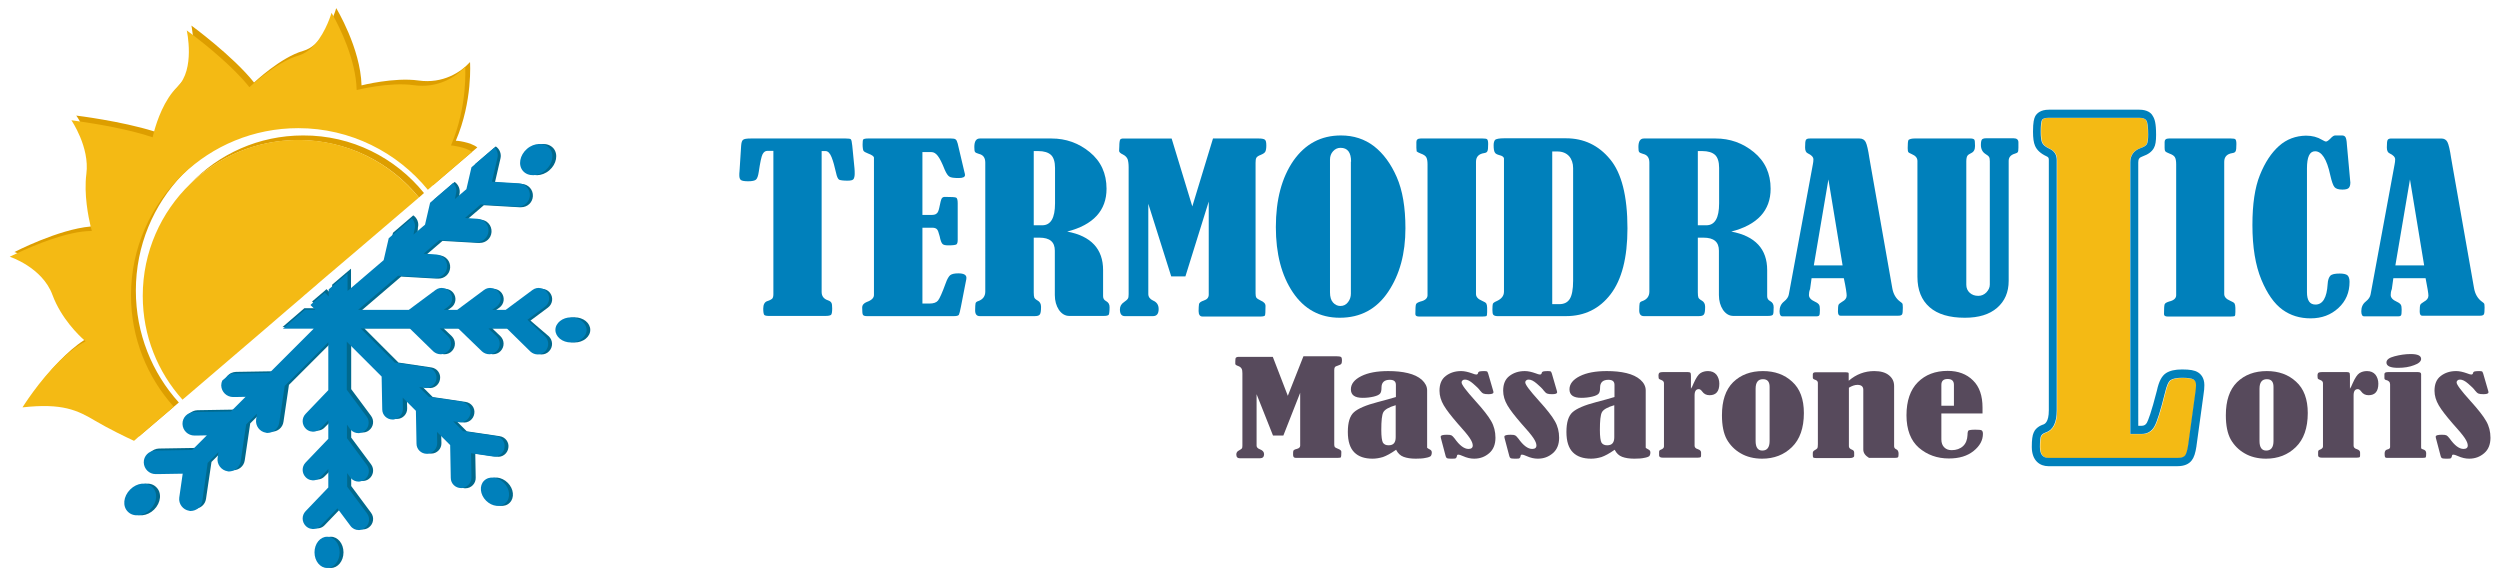
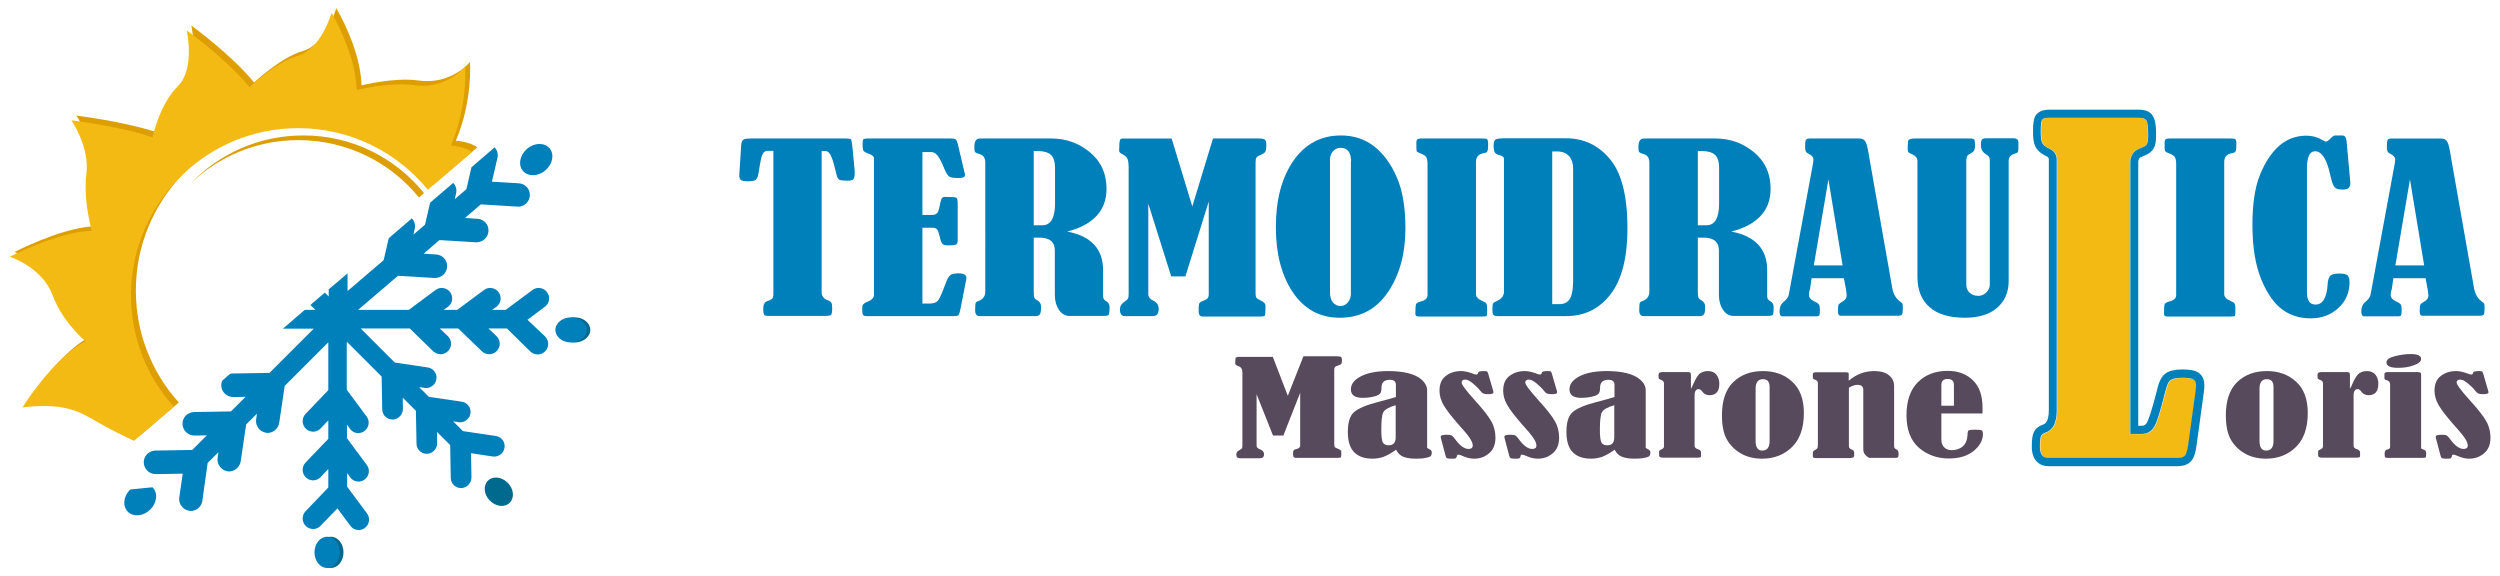
<svg xmlns="http://www.w3.org/2000/svg" version="1.1" id="Livello_1" x="0px" y="0px" viewBox="0 0 1232.9 283.9" style="enable-background:new 0 0 1232.9 283.9;" xml:space="preserve">
  <style type="text/css">
	.st0{fill:#00698E;}
	.st1{fill:#0080BB;}
	.st2{fill:#DD9E00;}
	.st3{fill:#F4BA14;}
	.st4{fill:#574A5C;}
</style>
  <g id="Livello_1_00000136375167204328795950000011263323974879691674_">
</g>
  <g id="Livello_2_00000148624283114938494110000011565462734800792740_">
    <g>
      <g>
        <g>
          <path class="st0" d="M163.2,264.7c-3.4,0-6.2,3.4-6.2,7.7s2.8,7.7,6.2,7.7s6.2-3.4,6.2-7.7S166.6,264.7,163.2,264.7z" />
          <path class="st0" d="M240.6,237.1c-2.4,2.4-2,6.8,1,9.8s7.4,3.5,9.8,1c2.4-2.4,2-6.8-1-9.8C247.4,235.1,243,234.6,240.6,237.1z" />
-           <path class="st0" d="M270.7,165.9c2,2,2.1,5.2,0.1,7.3c-1,1.1-2.4,1.6-3.7,1.6c-0.3,0-0.6,0-0.9-0.1c-1-0.2-1.9-0.6-2.6-1.4      L251.9,162h-9.1l4,3.8c2,2,2.1,5.2,0.1,7.3c-1,1.1-2.4,1.6-3.7,1.6c-0.3,0-0.6,0-0.9-0.1c-1-0.2-1.9-0.6-2.7-1.4L227.9,162h-9.1      l4,3.8c2,2,2.1,5.2,0.1,7.3c-1,1.1-2.4,1.6-3.7,1.6c-0.3,0-0.6,0-0.9-0.1c-1-0.2-1.9-0.6-2.7-1.4L203.9,162h-24.2l16.8,16.8      l16.2,2.4c2.8,0.4,4.8,3,4.3,5.8c-0.4,2.8-3,4.8-5.8,4.3H211l-2.4-0.3l4.8,4.8l16.2,2.4c2.8,0.4,4.8,3,4.3,5.8      c-0.4,2.8-3,4.8-5.8,4.3h-0.2l-2.4-0.3l0.3,0.3l4.4,4.4l16.2,2.4c2.8,0.4,4.8,3,4.3,5.8c-0.4,2.8-3,4.8-5.8,4.3h-0.2l-10.3-1.5      v0.3l0.2,11.6c0.1,2.8-2.2,5.2-5,5.2h-0.1c-0.3,0-0.6,0-0.9-0.1c-2.4-0.4-4.2-2.5-4.2-5l-0.3-16.2l-6.5-6.5v1.9l0.1,3.6      c0.1,2.8-2.2,5.2-5,5.2h-0.1c-0.3,0-0.6,0-0.9-0.1c-2.4-0.4-4.2-2.5-4.2-5l-0.3-16.2l-6.5-6.5v1.9l0.1,3.6      c0.1,2.8-2.2,5.2-5,5.2h-0.1c-0.3,0-0.6,0-0.9-0.1c-2.4-0.4-4.2-2.5-4.2-5l-0.3-16.2l-17.1-17.1v23.7l9.8,13.2      c1.7,2.3,1.2,5.5-1.1,7.2c-0.9,0.7-2,1-3.1,1c-0.3,0-0.6,0-0.9-0.1c-1.2-0.2-2.4-0.9-3.2-2l-1.5-2.1v6.7L183,229      c1.7,2.3,1.2,5.5-1.1,7.2c-0.9,0.7-2,1-3.1,1c-0.3,0-0.6,0-0.9-0.1c-1.2-0.2-2.4-0.9-3.2-2l-1.5-2.1v6.7l9.8,13.2      c1.7,2.3,1.2,5.5-1.1,7.2c-0.9,0.7-2,1-3.1,1c-0.3,0-0.6,0-0.9-0.1c-1.2-0.2-2.4-0.9-3.2-2l-6.4-8.6l-1,1.1l-7.2,7.5      c-1.2,1.3-3,1.8-4.6,1.5c-1-0.2-1.9-0.6-2.6-1.4c-2-2-2.1-5.2-0.1-7.3l11.2-11.7V231l-1.9,1.9l-2,2c-1.2,1.3-3,1.8-4.6,1.5      c-1-0.2-1.9-0.6-2.6-1.4c-2-2-2.1-5.2-0.1-7.3L164,216v-9.1l-1.9,1.9l-2,2c-1.2,1.3-3,1.8-4.6,1.5c-1-0.2-1.9-0.6-2.6-1.4      c-2-2-2.1-5.2-0.1-7.3l11.2-11.7v-23.6l-21.5,21.5l-2.7,18.2c-0.4,2.9-2.9,4.9-5.7,4.9c-0.3,0-0.6,0-0.8-0.1h-0.1      c-3.1-0.5-5.2-3.4-4.8-6.5l0.4-2.9l-2.2,2.2l-3.2,3.2l-2.7,18.2c-0.4,2.9-2.9,4.9-5.7,4.9c-0.3,0-0.6,0-0.8-0.1h-0.1      c-3.1-0.5-5.2-3.4-4.8-6.5l0.4-2.9l-2.2,2.2l-3.2,3.2l-2.7,18.2c-0.4,2.9-2.9,4.9-5.7,4.9c-0.3,0-0.6,0-0.8-0.1H95      c-3.1-0.5-5.2-3.4-4.8-6.5l1.7-11.8H90l-11.5,0.2h-0.1c-0.2,0-0.4,0-0.5,0c-2.9-0.3-5.2-2.7-5.2-5.6c-0.1-3.2,2.5-5.8,5.7-5.9      l18.1-0.3l7.2-7.2h-1.9l-4.3,0.1c-0.2,0-0.4,0-0.6,0c-2.9-0.3-5.2-2.7-5.2-5.6c-0.1-3.2,2.5-5.8,5.7-5.9l18.1-0.3l7.2-7.2h-1.9      l-4.3,0.1c-0.2,0-0.4,0-0.6,0c-2.9-0.3-5.2-2.7-5.2-5.6c-0.1-3.2,2.5-5.8,5.7-5.9l18.1-0.3l21.8-21.8h-17l10.8-9.3h7.1l-3.3-3.3      l6.1-5.2l1-0.9l0.9,0.9l1.9,1.9v-5l7.4-6.3l1.9-1.6v10.3l17.8-15.2l2.9-12.8l9.1-7.8l0.9-0.8c1.9,1.3,2.9,3.7,2.3,6L206,114      l-0.4,2l5.7-4.9l2.9-12.8l9.1-7.8l0.9-0.8c1.9,1.3,2.9,3.7,2.4,6l-0.2,0.8l-0.5,2l5.7-4.9l2.9-12.8l9.1-7.8l0.9-0.8      c1.9,1.3,2.9,3.7,2.3,6l-2.7,11.7l13.3,0.8c3.2,0.2,5.6,2.9,5.4,6.1c-0.2,3.1-2.7,5.4-5.8,5.4c-0.1,0-0.2,0-0.3,0H256l-17.4-1      l-0.1,0.1l-7.7,6.6l6.2,0.4c3.2,0.2,5.6,2.9,5.4,6.1c-0.2,3.1-2.7,5.4-5.8,5.4c-0.1,0-0.2,0-0.3,0h-0.7l-17.4-1l-0.1,0.1      l-7.7,6.6l6.2,0.4c3.2,0.2,5.6,2.9,5.4,6.1c-0.2,3.1-2.7,5.4-5.8,5.4c-0.1,0-0.2,0-0.3,0h-0.7l-17.4-1l-0.1,0.1l-19.5,16.7h25      l13.2-9.8c0.7-0.5,1.4-0.8,2.2-0.9c1.9-0.3,3.8,0.4,5,2c1.7,2.3,1.2,5.5-1.1,7.2l-2.1,1.5h6.7l13.2-9.8c0.7-0.5,1.4-0.8,2.1-0.9      c1.9-0.3,3.8,0.4,5,2c1.7,2.3,1.2,5.5-1.1,7.2l-2.1,1.5h6.7l13.2-9.8c0.7-0.5,1.4-0.8,2.2-0.9c1.9-0.3,3.8,0.4,5,2      c1.7,2.3,1.2,5.5-1.1,7.2l-8.6,6.4L270.7,165.9z" />
          <path class="st0" d="M283.4,156.5c-4.2,0-7.7,2.8-7.7,6.2s3.4,6.2,7.7,6.2c4.2,0,7.7-2.8,7.7-6.2S287.7,156.5,283.4,156.5z" />
-           <path class="st0" d="M261.8,73.4c-3.6,3.1-4.5,8-2,10.9s7.5,2.8,11.1-0.3c3.6-3.1,4.5-8,2-10.9      C270.3,70.2,265.4,70.3,261.8,73.4z" />
-           <path class="st0" d="M66.1,241.4c-3.4,3.4-3.9,8.3-1.1,11c2.7,2.7,7.7,2.2,11-1.1c3.4-3.4,3.9-8.3,1.1-11      C74.4,237.5,69.4,238,66.1,241.4z" />
        </g>
        <g>
          <path class="st1" d="M161.3,264.7c-3.4,0-6.2,3.4-6.2,7.7s2.8,7.7,6.2,7.7s6.2-3.4,6.2-7.7S164.8,264.7,161.3,264.7z" />
-           <path class="st1" d="M238.7,237.1c-2.4,2.4-2,6.8,1,9.8s7.4,3.5,9.8,1c2.4-2.4,2-6.8-1-9.8S241.2,234.6,238.7,237.1z" />
          <path class="st1" d="M268.8,165.9c2,2,2.1,5.2,0.1,7.3c-0.8,0.8-1.7,1.3-2.8,1.5c-0.3,0.1-0.6,0.1-0.9,0.1      c-1.3,0-2.6-0.5-3.6-1.4L250,162h-9.1l4,3.8c2,2,2.1,5.2,0.1,7.3c-0.8,0.8-1.7,1.3-2.8,1.5c-0.3,0.1-0.6,0.1-0.9,0.1      c-1.3,0-2.6-0.5-3.6-1.4L226,162h-9.1l4,3.8c2,2,2.1,5.2,0.1,7.3c-0.8,0.8-1.8,1.3-2.8,1.5c-0.3,0.1-0.6,0.1-0.9,0.1      c-1.3,0-2.6-0.5-3.6-1.4L202.1,162h-24.2l16.8,16.8l16.2,2.4c2.8,0.4,4.8,3,4.3,5.8c-0.3,2.2-2.1,3.9-4.2,4.3      c-0.5,0.1-1.1,0.1-1.7,0l-0.4-0.1l-2.2-0.3l4.8,4.8l16.2,2.4c2.8,0.4,4.8,3,4.3,5.8c-0.3,2.2-2.1,3.9-4.2,4.3      c-0.5,0.1-1.1,0.1-1.7,0l-0.4-0.1l-2.2-0.3l4.8,4.8l16.2,2.4c2.8,0.4,4.8,3,4.3,5.8c-0.3,2.3-2.1,3.9-4.2,4.3      c-0.5,0.1-1.1,0.1-1.7,0l-8.7-1.3l-1.9-0.3l0.2,11.9c0,2.6-1.8,4.7-4.2,5.2c-0.3,0.1-0.5,0.1-0.8,0.1h-0.1c-2.8,0-5.1-2.2-5.1-5      l-0.3-16.2l-4.6-4.6l-1.9-1.9l0.1,5.5c0,2.6-1.8,4.7-4.2,5.2c-0.3,0.1-0.5,0.1-0.8,0.1h-0.1c-2.8,0-5.1-2.2-5.1-5l-0.3-16.2      l-4.6-4.6l-1.9-1.9l0.1,5.5c0,2.6-1.8,4.7-4.2,5.2c-0.3,0.1-0.5,0.1-0.8,0.1h-0.1c-2.8,0-5.1-2.2-5.1-5l-0.3-16.2l-15.3-15.3      l-1.9-1.9v23.7l9.8,13.2c1.7,2.3,1.2,5.5-1.1,7.2c-0.7,0.5-1.4,0.8-2.1,0.9c-0.3,0.1-0.6,0.1-0.9,0.1c-1.4,0-2.8-0.6-3.8-1.7      c-0.1-0.1-0.2-0.2-0.3-0.4l-1.5-2.1v6.7l9.8,13.2c1.7,2.3,1.2,5.5-1.1,7.2c-0.7,0.5-1.4,0.8-2.1,0.9c-0.3,0.1-0.6,0.1-0.9,0.1      c-1.4,0-2.8-0.6-3.8-1.7c-0.1-0.1-0.2-0.2-0.3-0.4l-1.5-2.1v6.7l9.8,13.2c1.7,2.3,1.2,5.5-1.1,7.2c-0.7,0.5-1.4,0.8-2.1,0.9      c-0.3,0.1-0.6,0.1-0.9,0.1c-1.6,0-3.1-0.7-4.1-2.1l-5.6-7.5l-0.8-1.1l-8.3,8.6c-0.8,0.8-1.7,1.3-2.8,1.5      c-1.6,0.3-3.3-0.2-4.5-1.4c-2-2-2.1-5.2-0.1-7.3l11.2-11.7v-9.1l-3.8,4c-0.8,0.8-1.7,1.3-2.8,1.5c-1.6,0.3-3.3-0.2-4.5-1.4      c-2-2-2.1-5.2-0.1-7.3l11.2-11.7v-9.1l-3.8,4c-0.8,0.8-1.8,1.3-2.8,1.5c-1.6,0.3-3.3-0.2-4.5-1.4c-2-2-2.1-5.2-0.1-7.3      l11.2-11.7v-23.6l-21.5,21.5l-2.7,18.2c-0.4,2.5-2.4,4.5-4.8,4.9c-0.3,0-0.6,0.1-0.9,0.1c-0.3,0-0.6,0-0.8-0.1      c-3.2-0.5-5.3-3.4-4.9-6.5l0.1-0.7l0.3-2.2l-5.3,5.3l-2.7,18.2c-0.4,2.5-2.4,4.5-4.8,4.9c-0.3,0-0.6,0.1-0.9,0.1s-0.6,0-0.8-0.1      c-3.1-0.5-5.3-3.4-4.9-6.5l0.1-0.7l0.3-2.2l-5.3,5.3L99.8,247c-0.4,2.6-2.4,4.5-4.8,4.9c-0.3,0-0.6,0.1-0.9,0.1s-0.6,0-0.8-0.1      c-3.1-0.5-5.3-3.4-4.9-6.5l1.7-11.8l0,0L78,233.8h-1.2h-0.1c-3.1,0-5.7-2.5-5.8-5.7c-0.1-3.2,2.5-5.8,5.7-5.9l18.2-0.3l7.2-7.2      l0,0l-4.9,0.1h-1.2c-3.2,0-5.8-2.5-5.9-5.7s2.5-5.8,5.7-5.9l18.2-0.3l7.2-7.2l0,0l-4.9,0.1H115c-3.2,0-5.8-2.5-5.9-5.7      c0-0.9,0.2-1.7,0.5-2.4l3.8-3.3c0.4-0.1,0.9-0.2,1.3-0.2l18.2-0.3l21.8-21.8h-15.2l10.8-9.3h5.2l-2.4-2.4l1-0.9l6.1-5.2l1.9,1.9      v-3.5l1.9-1.6l7.4-6.3v8.7l1.9-1.6l15.9-13.6l2.5-10.8l2.3-2l9.1-7.8c1.3,1.3,1.9,3.3,1.4,5.2l-0.6,2.8l2.3-2l3.4-2.9l2.5-10.8      l2.3-2l9.1-7.8c1.3,1.3,1.9,3.3,1.4,5.2l-0.6,2.8l2.3-2l3.4-2.9l2.5-10.8l2.3-2l9.1-7.8c1.3,1.3,1.9,3.3,1.4,5.2l-2.7,11.7      l13.3,0.8c3.2,0.2,5.6,2.9,5.4,6.1c-0.2,2.8-2.3,5-5,5.4c-0.2,0-0.5,0-0.8,0c-0.1,0-0.2,0-0.3,0l-16.4-1l-1.7-0.1l-7.8,6.7      l6.2,0.4c3.2,0.2,5.6,2.9,5.4,6.1c-0.2,2.8-2.3,5-5,5.4c-0.3,0-0.5,0.1-0.8,0.1c-0.1,0-0.2,0-0.3,0l-16.4-1l-1.7-0.1l-7.8,6.7      l6.2,0.4c3.2,0.2,5.6,2.9,5.4,6.1c-0.2,2.8-2.3,5-5,5.4c-0.3,0-0.5,0.1-0.8,0.1c-0.1,0-0.2,0-0.3,0l-16.4-1l-1.7-0.1l-19.7,16.8      h25l13.2-9.8c1.2-0.9,2.6-1.2,4-0.9c1.2,0.2,2.4,0.9,3.2,2c1.7,2.3,1.2,5.5-1.1,7.2l-2.1,1.5h6.7l13.2-9.8      c1.2-0.9,2.6-1.2,4-0.9c1.2,0.2,2.4,0.9,3.2,2c1.7,2.3,1.2,5.5-1.1,7.2l-2.1,1.5h6.7l13.2-9.8c1.2-0.9,2.7-1.2,4-0.9      c1.2,0.2,2.4,0.9,3.2,2c1.7,2.3,1.2,5.5-1.1,7.2l-8.6,6.4L268.8,165.9z" />
          <path class="st1" d="M281.6,156.5c-4.2,0-7.7,2.8-7.7,6.2s3.4,6.2,7.7,6.2c4.2,0,7.7-2.8,7.7-6.2      C289.2,159.3,285.8,156.5,281.6,156.5z" />
          <path class="st1" d="M259.9,73.4c-3.6,3.1-4.5,8-2,10.9s7.5,2.8,11.1-0.3c3.6-3.1,4.5-8,2-10.9S263.5,70.3,259.9,73.4z" />
-           <path class="st1" d="M64.2,241.4c-3.4,3.4-3.9,8.3-1.1,11c2.7,2.7,7.7,2.2,11-1.1c3.4-3.4,3.9-8.3,1.1-11      C72.5,237.5,67.6,238,64.2,241.4z" />
+           <path class="st1" d="M64.2,241.4c-3.4,3.4-3.9,8.3-1.1,11c2.7,2.7,7.7,2.2,11-1.1c3.4-3.4,3.9-8.3,1.1-11      z" />
        </g>
        <g>
          <g>
            <path class="st2" d="M235.4,72.7l-2.6,2.2l-19.3,16.5c-15.1-18.7-38.2-30.6-64.1-30.6c-23.3,0-44.4,9.7-59.4,25.3       c-14.3,14.9-23,35-23,57.2c0,21.2,8,40.6,21.2,55.2l-2.6,2.2l-17,14.5c-3.8-1.7-12.5-5.9-19.2-9.9c-8.9-5.3-16.3-8.9-36-6.7       c0,0,6.7-10.9,16-20.6l0,0c3.7-3.8,7.8-7.5,12-10.2c1-0.6,2-1.3,3.1-1.8c0,0-11.3-9.1-16.3-22.8c-4.1-11.2-15.7-16.8-19.7-18.4       c-0.9-0.4-1.4-0.5-1.4-0.5s21.6-11.2,37.6-12.6c1-0.1,2-0.1,3-0.1c0,0-4.3-15.1-2.6-28.3c1.2-9.4-3.1-18.8-5.7-23.4       c-1-1.9-1.8-2.9-1.8-2.9s22.2,2.7,38.4,7.8c0.6,0.2,1.1,0.4,1.6,0.5c0,0,3.4-16.3,12.2-24.9c6.1-5.9,6-16.8,5.3-23.1l0,0       c-0.3-2.8-0.7-4.7-0.7-4.7s20.6,15.1,30.9,28.1c0,0,13.2-12.5,24.2-15.6c2.1-0.6,4-1.7,5.7-3.2l0,0c4.5-3.9,7.5-9.9,9.2-13.9       c1-2.4,1.4-4,1.4-4s12,19.7,12.5,38.1c0,0,16.1-4.1,28.1-2.4c12,1.7,20.9-4.1,25.4-9.1c0,0,1.4,19.2-7,38.8       C224.9,69.3,232,70,235.4,72.7z" />
            <path class="st2" d="M209.1,95.2l-2.5,2.2c-14-17.3-35.5-28.3-59.5-28.3c-20.6,0-39.3,8.1-53.1,21.4       c14-14.6,33.6-23.7,55.5-23.7C173.5,66.7,195,77.8,209.1,95.2z" />
          </g>
          <g>
            <path class="st3" d="M232.8,74.9l-19.3,16.5l-2.5,2.2c-15.1-18.5-38.2-30.4-63.9-30.4c-22.1,0-42.2,8.7-57,22.9       c-15.7,15-25.5,36.2-25.5,59.5c0,21.1,8,40.4,21.1,55l-17,14.5l-2.6,2.3c-3.9-1.8-12.4-5.9-19-9.8c-8.9-5.3-16.3-8.9-36-6.7       c0,0,7.9-12.8,18.4-23l0,0c4-3.8,8.3-7.3,12.7-9.6c0,0-0.3-0.2-0.7-0.6c-2.5-2.2-11.3-10.6-15.6-22.2       c-5-13.7-21.1-18.9-21.1-18.9s1.4-0.7,3.8-1.8c7.5-3.5,24.5-10.9,36.7-10.9c0,0-0.2-0.8-0.6-2.2c-1.1-4.7-3.4-15.9-2.1-26       c1.7-13.2-7.4-26.4-7.4-26.4s1.6,0.2,4.2,0.6c7.5,1.1,23.8,3.7,35.9,7.8c0,0,0.2-1.1,0.7-2.9c1.4-5.1,4.9-15.6,11.5-22       c8.9-8.6,4.6-27.8,4.6-27.8s1.2,0.9,3.1,2.3l0,0c6.2,4.7,20,15.8,27.8,25.7c0,0,13.2-12.5,24.2-15.6c3.1-0.9,5.8-3,8.1-5.5l0,0       c5.6-6.4,8.2-15.6,8.2-15.6s0.3,0.6,0.9,1.6c2.8,5.1,11.1,21.2,11.5,36.5c0,0,16.1-4.1,28.1-2.4c12,1.7,20.9-4.1,25.4-9.1       c0,0,1.4,19.2-7,38.8C222.6,71.7,229.3,72.4,232.8,74.9z" />
-             <path class="st3" d="M206.6,97.4L173.1,126l-1.9,1.6l-7.4,6.3l-1.9,1.6l-4.8,4.1l-1,0.9l-6.1,5.2l-1,0.9l-7.5,6.4l-10.8,9.3       l-38.1,32.6l-2.6,2.2c-12.2-13.6-19.6-31.5-19.6-51.2c0-21.7,9-41.3,23.5-55.3l0,0C107.7,77.2,126.5,69,147.1,69       C171.1,69,192.5,80.1,206.6,97.4z" />
          </g>
        </g>
      </g>
      <g>
        <g>
          <path class="st1" d="M381.3,74.4h-2.9c-0.9,0-1.7,0.5-2.3,1.6c-0.6,1.1-1.2,4-1.9,8.7c-0.3,2.1-0.8,3.4-1.4,3.9      s-1.9,0.8-3.8,0.8c-1.8,0-3-0.2-3.6-0.6c-0.5-0.4-0.8-1.1-0.8-2.3c0-0.7,0-1.3,0.1-2l0.8-12.6c0.1-1.5,0.4-2.5,0.9-2.9      c0.5-0.5,1.8-0.7,3.8-0.7h46.9c1.4,0,2.2,0.1,2.5,0.4s0.5,1.3,0.7,3.1l1.1,11.2c0.1,0.9,0.1,1.8,0.1,2.7c0,1.1-0.2,1.9-0.5,2.5      s-1.3,0.9-3,0.9c-2.2,0-3.6-0.2-4.2-0.5c-0.6-0.4-1.1-1.5-1.5-3.4c-0.7-3.1-1.4-5.7-2.2-7.7c-0.8-2-1.8-3-3-3h-1.9V144      c0,2,1,3.4,3.1,4.1c0.9,0.3,1.4,0.7,1.7,1.2c0.3,0.5,0.4,1.4,0.4,2.8c0,1.8-0.2,2.9-0.6,3.2s-1.3,0.5-2.6,0.5H379      c-1.1,0-1.8-0.2-2.1-0.5c-0.3-0.4-0.5-1.4-0.5-3.1c0-2,0.7-3.3,2-3.7s2.1-0.9,2.5-1.3c0.3-0.4,0.5-1.1,0.5-2.1V74.4H381.3z" />
          <path class="st1" d="M454.9,75v31h4.4c1.2,0,2.1-0.2,2.6-0.7c0.6-0.4,1-1.4,1.3-2.8c0.5-2.6,0.9-4.1,1.2-4.6      c0.3-0.5,0.8-0.8,1.5-0.8c3.4,0,5.3,0.1,5.7,0.4c0.4,0.2,0.7,1.1,0.7,2.7v18.1c0,1.1-0.2,1.9-0.6,2.2c-0.4,0.3-1.7,0.5-4,0.5      c-1.5,0-2.4-0.2-2.9-0.7s-1-1.7-1.4-3.8c-0.5-1.9-0.9-3.1-1.4-3.5c-0.4-0.4-1.1-0.7-2.1-0.7h-5v37.4h3.4c2.1,0,3.5-0.5,4.3-1.5      s2.1-3.9,3.8-8.6c0.7-2,1.5-3.3,2.2-3.9c0.8-0.6,2.1-0.9,4-0.9c2.6,0,4,0.7,4,2.2c0,0.4-0.1,1.1-0.3,1.9l-2.4,12.3      c-0.4,2.2-0.8,3.6-1,4c-0.3,0.5-1.1,0.7-2.6,0.7h-42.7c-1.1,0-1.7-0.2-2-0.6c-0.3-0.4-0.4-1.6-0.4-3.6c0-1.3,0.8-2.2,2.3-2.8      c2.3-0.8,3.5-2,3.5-3.4V77.8c0-0.7-1-1.4-2.9-2.1c-1.3-0.5-2-0.9-2.3-1.4c-0.2-0.4-0.4-1.5-0.4-3.1c0-1.4,0.1-2.3,0.4-2.5      s1-0.4,2.2-0.4h41c1,0,1.8,0.1,2.2,0.4c0.5,0.3,0.8,1,1.1,2.1l3.3,14c0.2,0.7,0.3,1.2,0.3,1.5c0,1-1,1.5-3.1,1.5      c-2.3,0-3.9-0.2-4.6-0.7c-0.8-0.5-1.5-1.6-2.3-3.4c-1.3-3.3-2.4-5.5-3.4-6.8s-2-1.9-3.2-1.9H454.9z" />
          <path class="st1" d="M509.8,117.3v26.9c0,1.3,0.1,2.1,0.3,2.6c0.2,0.4,0.7,0.9,1.6,1.4c1.1,0.6,1.7,1.6,1.7,3.1      c0,2.1-0.2,3.4-0.7,3.9c-0.4,0.5-1.3,0.7-2.5,0.7h-27c-1.5,0-2.3-0.9-2.3-2.8c0-1.8,0.1-3,0.2-3.5s0.6-0.9,1.3-1.1      c2.3-0.8,3.5-2.4,3.5-4.7V80.2c0-2.4-1-3.8-3.1-4.3c-1-0.3-1.7-0.6-1.9-0.9c-0.3-0.3-0.4-1.1-0.4-2.5c0-2.8,0.9-4.2,2.7-4.2      h35.4c7,0,13.3,2.2,18.8,6.7s8.3,10.5,8.3,18.1c0,10.7-6.5,17.8-19.4,21.1c11.8,2.2,17.7,8.6,17.7,19v12.9      c0,1.1,0.5,1.9,1.5,2.4c1.2,0.7,1.7,1.6,1.7,3c0,2.1-0.2,3.3-0.4,3.7c-0.3,0.4-1.1,0.6-2.4,0.6h-17.1c-2,0-3.7-1-5.1-3      c-1.3-2-2-4.4-2-7.3v-21.9c0-4.3-2.5-6.4-7.6-6.4h-2.8V117.3z M509.8,74.5v36.6h4.2c4.2,0,6.3-3.6,6.3-10.8V82.8      c0-3-0.7-5.2-2-6.4c-1.3-1.2-3.4-1.9-6.3-1.9H509.8z" />
          <path class="st1" d="M598.2,68.3h22.6c1.5,0,2.5,0.2,3,0.6s0.7,1.3,0.7,2.9c0,1.4-0.2,2.4-0.5,3s-1.1,1.1-2.3,1.6      c-1.1,0.4-1.8,0.9-2.1,1.4s-0.4,1.3-0.4,2.5v64.4c0,0.9,0.1,1.6,0.4,2.1c0.3,0.4,1,0.9,2.1,1.4c1.6,0.7,2.4,1.5,2.4,2.7      c0,2.8-0.1,4.4-0.3,4.7s-1,0.5-2.2,0.5H593c-1.2,0-1.9-0.9-1.9-2.7c0-1.5,0.1-2.7,0.2-3.4c0.1-0.7,0.9-1.3,2.4-1.8      c1.6-0.5,2.4-1.5,2.4-2.9V99.4l-11.5,36.9h-7l-11.3-35.8V145c0,1.4,0.8,2.5,2.3,3.2c1.9,0.8,2.8,2.2,2.8,4.2      c0,2.3-0.9,3.5-2.8,3.5h-13.9c-1.6,0-2.4-1.1-2.4-3.3c0-1.6,0.7-2.7,2-3.6c1-0.7,1.6-1.2,1.9-1.7c0.3-0.4,0.4-1.1,0.4-2.2V82.5      c0-1.7-0.2-3.1-0.5-4c-0.4-0.9-1.1-1.7-2.3-2.3c-1.3-0.6-1.9-1.2-1.9-1.8l0.1-2.3c0-1.7,0.2-2.8,0.4-3.2      c0.2-0.4,0.8-0.6,1.7-0.6h23.7l10.2,33.5L598.2,68.3z" />
          <path class="st1" d="M661.3,66.8c6.3,0,11.7,1.8,16.3,5.3c4.6,3.6,8.3,8.6,11.2,15.2s4.3,15,4.3,25.3c0,12.4-2.8,22.8-8.5,31.3      s-13.6,12.8-23.9,12.8c-9.8,0-17.5-4.2-23.1-12.5s-8.4-19.1-8.4-32.2c0-13.5,2.9-24.4,8.7-32.8C643.7,71,651.4,66.8,661.3,66.8z       M666.3,79.7c0-4.5-1.7-6.8-5.2-6.8c-1.5,0-2.7,0.6-3.7,1.7s-1.5,2.5-1.5,4.1v65.5c0,2.2,0.5,3.9,1.5,5s2.2,1.7,3.6,1.7      c1.6,0,2.8-0.6,3.8-1.9c1-1.3,1.4-2.7,1.4-4.2V79.7H666.3z" />
          <path class="st1" d="M698.5,72.9V70c0-1.1,0.7-1.7,2.1-1.7h30.6c1.2,0,1.9,0.1,2.2,0.4s0.5,1,0.5,2.3c0,1.9-0.1,3.1-0.4,3.6      c-0.2,0.5-0.8,0.8-1.6,0.9c-2.6,0.4-4,1.8-4,4.3V145c0,1.4,1,2.5,2.9,3.3c1.2,0.5,2,1,2.2,1.4s0.4,1.1,0.4,2.1v2.1      c0,1.2-0.1,1.8-0.4,2c-0.3,0.1-0.9,0.2-2,0.2h-31.2c-1.2,0-1.8-0.4-1.8-1.2c0-2.6,0.1-4.2,0.3-4.8s1-1,2.2-1.4      c2.3-0.5,3.5-1.6,3.5-3.1V81c0-1.5-0.2-2.7-0.6-3.4c-0.4-0.8-1.4-1.4-2.8-1.9c-1.1-0.4-1.7-0.8-2-1.1      C698.7,74.3,698.5,73.7,698.5,72.9z" />
          <path class="st1" d="M741.7,143.8V78.1c-0.1-0.7-0.9-1.3-2.3-1.6c-1.1-0.3-1.9-0.7-2.2-1.3c-0.4-0.6-0.6-1.8-0.6-3.6      c0-1.3,0.3-2.2,0.8-2.7c0.6-0.4,2-0.7,4.3-0.7h30.6c8.7,0,16,3.4,21.7,10.3c5.7,6.8,8.6,18.2,8.6,34.1c0,14.5-2.8,25.3-8.3,32.5      s-12.9,10.8-22,10.8h-33.8c-0.9,0-1.6-0.2-2-0.6c-0.4-0.4-0.5-1.2-0.5-2.5c0-1.6,0.1-2.5,0.2-2.9c0.1-0.4,0.7-0.9,1.9-1.4      C740.5,147.4,741.7,145.9,741.7,143.8z M765.5,74.8V150h3.4c2.4,0,4.1-0.8,5.2-2.5c1.1-1.7,1.7-4.7,1.7-9V82.9      c0-2.4-0.7-4.4-2-5.9c-1.4-1.5-3.3-2.3-5.8-2.3h-2.5V74.8z" />
          <path class="st1" d="M837.3,117.3v26.9c0,1.3,0.1,2.1,0.3,2.6c0.2,0.4,0.7,0.9,1.6,1.4c1.1,0.6,1.7,1.6,1.7,3.1      c0,2.1-0.2,3.4-0.7,3.9c-0.4,0.5-1.3,0.7-2.5,0.7h-27c-1.5,0-2.3-0.9-2.3-2.8c0-1.8,0.1-3,0.2-3.5c0.1-0.5,0.6-0.9,1.3-1.1      c2.3-0.8,3.5-2.4,3.5-4.7V80.2c0-2.4-1-3.8-3.1-4.3c-1-0.3-1.7-0.6-1.9-0.9c-0.3-0.3-0.4-1.1-0.4-2.5c0-2.8,0.9-4.2,2.7-4.2      h35.4c7,0,13.3,2.2,18.8,6.7s8.3,10.5,8.3,18.1c0,10.7-6.5,17.8-19.4,21.1c11.8,2.2,17.7,8.6,17.7,19v12.9      c0,1.1,0.5,1.9,1.5,2.4c1.2,0.7,1.7,1.6,1.7,3c0,2.1-0.1,3.3-0.4,3.7c-0.3,0.4-1.1,0.6-2.4,0.6h-17.1c-2,0-3.7-1-5.1-3      c-1.3-2-2-4.4-2-7.3v-21.9c0-4.3-2.5-6.4-7.6-6.4h-2.8V117.3z M837.3,74.5v36.6h4.2c4.2,0,6.3-3.6,6.3-10.8V82.8      c0-3-0.7-5.2-2-6.4c-1.3-1.2-3.4-1.9-6.3-1.9H837.3z" />
          <path class="st1" d="M909.3,137.2h-15.9l-0.7,5c0,0.1,0,0.3-0.1,0.5c-0.4,1-0.5,2-0.5,2.8c0,1.3,1,2.4,3,3.3      c1.1,0.5,1.7,1,2,1.5s0.4,1.3,0.4,2.5c0,1.5-0.1,2.4-0.3,2.7s-0.6,0.5-1.4,0.5H879c-0.9,0-1.4-0.8-1.4-2.5c0-2,0.7-3.6,2.2-4.8      c1.4-1.1,2.2-2.3,2.4-3.6L894,81.2c0.2-1,0.3-1.8,0.3-2.6c0-1.1-0.9-2.1-2.8-3c-0.9-0.4-1.3-1.4-1.3-2.9c0-2,0.1-3.2,0.4-3.7      c0.3-0.5,0.9-0.7,2-0.7H917c1.5,0,2.5,0.6,3.1,1.8c0.6,1.2,1.2,3.8,1.8,7.8c0.3,1.6,0.5,3.1,0.8,4.6l10.5,59.6      c0.5,2.9,1.8,5.1,3.8,6.6c0.6,0.4,0.9,0.7,1.1,0.9c0.2,0.2,0.3,0.9,0.3,2.1c0,1.8-0.1,3-0.4,3.4s-0.9,0.6-1.9,0.6h-28.4      c-0.9,0-1.3-0.7-1.3-2.1c0-1.7,0.1-2.8,0.3-3.3c0.2-0.4,0.8-0.9,1.8-1.5c1.5-0.8,2.2-1.8,2.2-3      C910.7,144.7,910.3,141.8,909.3,137.2z M901.7,88.5l-7.2,42.4h14.2L901.7,88.5z" />
          <path class="st1" d="M944.1,68.3h27.7c0.9,0,1.5,0.2,1.8,0.5s0.4,1.4,0.4,3.2c0,1.8-0.6,2.9-1.9,3.5c-0.9,0.4-1.6,0.9-1.9,1.4      c-0.3,0.5-0.5,1.4-0.5,2.7v60.8c0,1.7,0.6,3,1.7,4c1.1,1,2.5,1.5,4.2,1.5c1.6,0,2.9-0.6,4-1.7c1.1-1.2,1.7-2.4,1.7-3.9V79.6      c0-1-0.1-1.8-0.4-2.2c-0.2-0.4-0.8-0.9-1.8-1.5c-1.4-0.9-2.2-2.4-2.2-4.4c0-1.5,0.2-2.4,0.6-2.8c0.4-0.3,1-0.5,1.8-0.5h13.8      c1.5,0,2.3,0.7,2.3,2v2.6c0,1.2-0.1,1.9-0.3,2.2c-0.2,0.3-0.7,0.6-1.5,0.8c-2,0.6-3,1.8-3,3.5v59.2c0,5.6-1.9,10-5.7,13.3      s-9.1,4.9-15.9,4.9c-7.6,0-13.4-1.7-17.4-5.2s-6-8.5-6-15V79.4c0-1.5-0.9-2.6-2.8-3.4c-0.9-0.4-1.5-0.7-1.7-1s-0.3-1-0.3-2      c0-2.1,0.1-3.4,0.4-4C941.8,68.6,942.7,68.3,944.1,68.3z" />
        </g>
        <g>
          <path class="st4" d="M642.8,175.7h16.3c1.1,0,1.8,0.1,2.2,0.3c0.3,0.2,0.5,0.8,0.5,1.7c0,0.8-0.1,1.4-0.3,1.7s-0.8,0.6-1.7,0.9      c-0.8,0.2-1.3,0.5-1.5,0.8s-0.3,0.8-0.3,1.4v36.8c0,0.5,0.1,0.9,0.3,1.2c0.2,0.2,0.7,0.5,1.5,0.8c1.1,0.4,1.7,0.9,1.7,1.5      c0,1.6-0.1,2.5-0.2,2.7c-0.2,0.2-0.7,0.3-1.6,0.3H639c-0.9,0-1.3-0.5-1.3-1.5c0-0.9,0-1.5,0.1-1.9s0.7-0.8,1.7-1      c1.2-0.3,1.7-0.9,1.7-1.6v-26.1l-8.3,21.1h-5.1l-8.1-20.4v25.4c0,0.8,0.6,1.4,1.7,1.8c1.3,0.5,2,1.3,2,2.4c0,1.3-0.7,2-2,2h-10      c-1.1,0-1.7-0.6-1.7-1.9c0-0.9,0.5-1.6,1.4-2c0.7-0.4,1.1-0.7,1.3-0.9s0.3-0.7,0.3-1.3v-35.8c0-1-0.1-1.8-0.4-2.3      s-0.8-1-1.7-1.3s-1.4-0.7-1.4-1v-1.3c0-1,0.1-1.6,0.3-1.8s0.6-0.4,1.2-0.4h17l7.4,19.2L642.8,175.7z" />
          <path class="st4" d="M688.4,195.8v-6c0-1.7-1-2.5-3-2.5c-2.7,0-4.1,1.3-4.1,3.8c0,1.4-0.2,2.4-0.7,3s-1.5,1.1-3.2,1.5      s-3.5,0.6-5.4,0.6c-3.9,0-5.8-1.4-5.8-4.2c0-2.6,1.7-4.8,5.1-6.5c3.4-1.7,7.8-2.5,13.3-2.5c3.6,0,6.8,0.3,9.7,1s5.2,1.8,6.9,3.3      c1.7,1.6,2.6,3.3,2.6,5.2v28.3c0.1,0.1,0.5,0.5,1.4,0.9c0.6,0.3,0.9,0.8,0.9,1.4c0,0.8-0.2,1.4-0.5,1.8      c-0.3,0.3-1.2,0.7-2.5,0.9c-1.3,0.3-2.9,0.4-4.9,0.4c-2.4,0-4.4-0.3-6-0.9c-1.6-0.6-2.8-1.7-3.7-3.5c-2.7,1.9-4.8,3-6.5,3.6      c-1.7,0.5-3.4,0.8-5.1,0.8c-3.9,0-6.9-1-9-3.1s-3.2-5.4-3.2-10.1c0-4.7,1-7.9,3-9.7s5.9-3.5,11.7-5      C682.9,197.4,686,196.5,688.4,195.8z M688.4,199.8c-3.5,1-5.5,2.2-6.2,3.5s-1,4.2-1,8.7c0,3.3,0.3,5.4,0.8,6.3      c0.6,0.9,1.5,1.3,2.8,1.3c2.4,0,3.5-1.3,3.5-4v-15.8H688.4z" />
          <path class="st4" d="M733.9,184.2l2.5,8.6c0.1,0.3,0.1,0.5,0.1,0.7c0,0.6-0.8,0.9-2.5,0.9c-1.1,0-1.9-0.1-2.4-0.3      s-1.1-0.7-1.7-1.5c-0.7-1-1.9-2.1-3.4-3.4c-1.5-1.3-2.8-2-4-2c-0.5,0-0.9,0.1-1.2,0.4c-0.4,0.3-0.5,0.6-0.5,1c0,1.1,2.2,4,6.7,9      c3.9,4.3,6.5,7.6,7.9,10.1c1.4,2.4,2.1,5.2,2.1,8.2c0,3.2-1,5.8-3.1,7.6s-4.5,2.7-7.4,2.7c-1.8,0-3.6-0.4-5.6-1.3      c-1.1-0.5-1.8-0.7-2.2-0.7s-0.7,0.2-0.7,0.7c-0.1,0.6-0.3,0.9-0.6,1.1c-0.2,0.2-1,0.2-2.4,0.2c-1,0-1.7-0.1-2-0.3      s-0.5-0.6-0.6-1.1l-2.3-8.7c-0.1-0.4-0.1-0.7-0.1-0.8c0-0.6,1-0.9,3.1-0.9c1.1,0,1.8,0.1,2.2,0.3s0.9,0.7,1.6,1.6      c2.4,3.4,4.7,5.1,6.8,5.1c1.4,0,2.1-0.6,2.1-1.7c0-1-0.5-2.2-1.5-3.7s-3-3.9-6-7.2c-3.1-3.6-5.4-6.5-6.8-8.9      c-1.4-2.4-2.1-4.8-2.1-7.2c0-3.3,1-5.7,3.1-7.3s4.6-2.4,7.6-2.4c1.6,0,3.3,0.4,5.3,1.1c1,0.4,1.7,0.6,2.1,0.6      c0.5,0,0.8-0.2,0.9-0.7c0.1-0.5,0.4-0.7,0.7-0.8c0.4-0.1,1.1-0.2,2.3-0.2c0.8,0,1.3,0.1,1.5,0.2      C733.5,183.3,733.7,183.6,733.9,184.2z" />
          <path class="st4" d="M765.3,184.2l2.5,8.6c0.1,0.3,0.1,0.5,0.1,0.7c0,0.6-0.8,0.9-2.5,0.9c-1.1,0-1.9-0.1-2.4-0.3      s-1.1-0.7-1.7-1.5c-0.7-1-1.9-2.1-3.4-3.4c-1.5-1.3-2.8-2-4-2c-0.5,0-0.9,0.1-1.2,0.4c-0.4,0.3-0.5,0.6-0.5,1c0,1.1,2.2,4,6.7,9      c3.9,4.3,6.5,7.6,7.9,10.1c1.4,2.4,2.1,5.2,2.1,8.2c0,3.2-1,5.8-3.1,7.6s-4.5,2.7-7.4,2.7c-1.8,0-3.6-0.4-5.6-1.3      c-1.1-0.5-1.8-0.7-2.2-0.7s-0.7,0.2-0.7,0.7c-0.1,0.6-0.3,0.9-0.6,1.1c-0.2,0.2-1,0.2-2.4,0.2c-1,0-1.7-0.1-2-0.3      s-0.5-0.6-0.6-1.1l-2.3-8.7c-0.1-0.4-0.1-0.7-0.1-0.8c0-0.6,1-0.9,3.1-0.9c1.1,0,1.8,0.1,2.2,0.3s0.9,0.7,1.6,1.6      c2.4,3.4,4.7,5.1,6.8,5.1c1.4,0,2.1-0.6,2.1-1.7c0-1-0.5-2.2-1.5-3.7s-3-3.9-6-7.2c-3.1-3.6-5.4-6.5-6.8-8.9      c-1.4-2.4-2.1-4.8-2.1-7.2c0-3.3,1-5.7,3.1-7.3s4.6-2.4,7.6-2.4c1.6,0,3.3,0.4,5.3,1.1c1,0.4,1.7,0.6,2.1,0.6      c0.5,0,0.8-0.2,0.9-0.7c0.1-0.5,0.4-0.7,0.7-0.8c0.4-0.1,1.1-0.2,2.3-0.2c0.8,0,1.3,0.1,1.5,0.2      C764.9,183.3,765.1,183.6,765.3,184.2z" />
          <path class="st4" d="M796.2,195.8v-6c0-1.7-1-2.5-3-2.5c-2.7,0-4.1,1.3-4.1,3.8c0,1.4-0.2,2.4-0.7,3s-1.5,1.1-3.2,1.5      s-3.5,0.6-5.4,0.6c-3.9,0-5.8-1.4-5.8-4.2c0-2.6,1.7-4.8,5.1-6.5c3.4-1.7,7.8-2.5,13.3-2.5c3.6,0,6.8,0.3,9.7,1s5.2,1.8,6.9,3.3      s2.6,3.3,2.6,5.2v28.3c0.1,0.1,0.5,0.5,1.4,0.9c0.6,0.3,0.9,0.8,0.9,1.4c0,0.8-0.2,1.4-0.5,1.8c-0.3,0.3-1.2,0.7-2.5,0.9      c-1.3,0.3-2.9,0.4-4.9,0.4c-2.4,0-4.4-0.3-6-0.9c-1.6-0.6-2.8-1.7-3.7-3.5c-2.7,1.9-4.8,3-6.5,3.6c-1.7,0.5-3.4,0.8-5.1,0.8      c-3.9,0-6.9-1-9-3.1s-3.2-5.4-3.2-10.1c0-4.7,1-7.9,3-9.7s5.9-3.5,11.7-5C790.8,197.4,793.8,196.5,796.2,195.8z M796.2,199.8      c-3.5,1-5.5,2.2-6.2,3.5s-1,4.2-1,8.7c0,3.3,0.3,5.4,0.8,6.3c0.6,0.9,1.5,1.3,2.8,1.3c2.4,0,3.5-1.3,3.5-4v-15.8H796.2z" />
          <path class="st4" d="M833.9,191.7c0.4-0.5,0.8-1.4,1.3-2.6c1.2-2.7,2.3-4.4,3.4-5.1c1.1-0.7,2.4-1,3.7-1c1.8,0,3.2,0.6,4.2,1.8      c0.9,1.2,1.4,2.7,1.4,4.4c0,3.8-1.6,5.7-4.8,5.7c-1.6,0-2.8-0.6-3.7-1.9c-0.5-0.7-1.1-1.1-1.6-1.1c-1.4,0-2.1,1-2.1,3.1v24.8      c0,0.8,0.5,1.4,1.6,1.7c1.1,0.4,1.6,0.9,1.6,1.7v1.4c0,0.5-0.1,0.8-0.3,0.9c-0.2,0.1-0.7,0.2-1.4,0.2H820      c-1.2,0-1.8-0.4-1.8-1.1v-1.7c0-0.6,0.3-1,0.8-1.1c1-0.4,1.6-0.9,1.6-1.6V189c0-0.7-0.4-1.2-1.1-1.5c-0.8-0.3-1.3-0.6-1.4-0.7      c-0.1-0.2-0.2-0.7-0.2-1.6c0-0.7,0.2-1.2,0.5-1.4s0.9-0.3,1.6-0.3h12.4c0.6,0,1,0.1,1.2,0.3s0.3,0.7,0.3,1.6L833.9,191.7      L833.9,191.7z" />
          <path class="st4" d="M869.4,183c5.8,0,10.6,1.7,14.4,5.2c3.9,3.5,5.8,8.7,5.8,15.5c0,7.4-2,13-5.9,16.8s-8.8,5.7-14.7,5.7      c-4,0-7.6-0.9-10.5-2.6c-3-1.7-5.3-4.1-6.9-6.9c-1.6-2.9-2.4-6.9-2.4-11.9c0-7.2,1.8-12.6,5.5-16.3      C858.5,184.8,863.4,183,869.4,183z M872.7,190.8c0-2.6-1.1-3.8-3.3-3.8c-2.4,0-3.6,1.6-3.6,4.7v25.8c0,3.1,1.1,4.7,3.3,4.7      c2.4,0,3.6-1.6,3.6-4.7V190.8z" />
          <path class="st4" d="M911.8,187.7c3.6-3.1,7.8-4.7,12.5-4.7c3.2,0,5.6,0.7,7.3,2.1c1.7,1.4,2.5,3.1,2.5,5.3v29.7      c0,0.7,0.4,1.2,1.1,1.5c0.7,0.3,1.1,1,1.1,2.2c0,1-0.1,1.5-0.3,1.7s-0.7,0.3-1.4,0.3h-12.9c-1.8-1.1-2.8-2.4-2.8-4.1v-29.5      c0-1.6-1-2.4-2.9-2.4c-1.3,0-2.7,0.5-4.2,1.4v28.9c0,0.7,0.5,1.3,1.6,1.7c0.6,0.2,1,0.7,1,1.4v1.6c0,0.7-0.8,1.1-2.3,1.1h-16.3      c-0.8,0-1.3-0.1-1.5-0.2c-0.2-0.2-0.3-0.5-0.3-1.2v-1.1c0-0.6,0.3-1,0.8-1.3c0.7-0.4,1.2-0.7,1.4-1s0.3-1,0.3-2v-30.3      c0-0.7-0.5-1.3-1.6-1.6c-0.6-0.2-0.9-0.5-0.9-1v-1.6c0-0.6,0.4-1,1.3-1h15c0.6,0,1,0.1,1.2,0.2c0.2,0.1,0.2,0.4,0.2,0.8v3.1      H911.8z" />
          <path class="st4" d="M957.4,204v12.7c0,1.7,0.5,3,1.4,3.9c1,1,2.2,1.4,3.7,1.4c2.3,0,4.2-0.7,5.6-2c1.4-1.3,2.1-3.2,2.2-5.5      c0-1.2,0.2-2,0.5-2.2s1.4-0.4,3.3-0.4c1.7,0,2.7,0.1,3.1,0.3c0.4,0.2,0.7,0.8,0.7,1.7c0,3.2-1.5,6-4.6,8.5s-7.1,3.7-12.2,3.7      c-5.8,0-10.7-1.8-14.8-5.3c-4-3.5-6.1-8.9-6.1-16s1.9-12.6,5.6-16.3c3.7-3.7,8.6-5.6,14.7-5.6c5.2,0,9.4,1.6,12.5,4.7      c3.2,3.1,4.7,7.6,4.7,13.4v2.9h-20.3V204z M963.6,200.1v-10.3c0-1.9-1-2.9-3.1-2.9s-3.1,1-3.1,2.9v10.3H963.6z" />
        </g>
        <g>
          <path class="st4" d="M1117.9,183c5.8,0,10.6,1.7,14.4,5.2c3.9,3.5,5.8,8.7,5.8,15.5c0,7.4-2,13-5.9,16.8s-8.8,5.7-14.7,5.7      c-4,0-7.6-0.9-10.5-2.6c-3-1.7-5.3-4.1-6.9-6.9c-1.6-2.9-2.4-6.9-2.4-11.9c0-7.2,1.8-12.6,5.5-16.3      C1107,184.8,1111.9,183,1117.9,183z M1121.2,190.8c0-2.6-1.1-3.8-3.3-3.8c-2.4,0-3.6,1.6-3.6,4.7v25.8c0,3.1,1.1,4.7,3.3,4.7      c2.4,0,3.6-1.6,3.6-4.7V190.8z" />
          <path class="st4" d="M1158.9,191.7c0.4-0.5,0.8-1.4,1.3-2.6c1.2-2.7,2.3-4.4,3.4-5.1c1.1-0.7,2.4-1,3.7-1c1.8,0,3.2,0.6,4.2,1.8      c0.9,1.2,1.4,2.7,1.4,4.4c0,3.8-1.6,5.7-4.8,5.7c-1.6,0-2.8-0.6-3.7-1.9c-0.5-0.7-1.1-1.1-1.6-1.1c-1.4,0-2.1,1-2.1,3.1v24.8      c0,0.8,0.5,1.4,1.6,1.7c1.1,0.4,1.6,0.9,1.6,1.7v1.4c0,0.5-0.1,0.8-0.3,0.9c-0.2,0.1-0.7,0.2-1.4,0.2H1145      c-1.2,0-1.8-0.4-1.8-1.1v-1.7c0-0.6,0.3-1,0.8-1.1c1-0.4,1.6-0.9,1.6-1.6V189c0-0.7-0.4-1.2-1.1-1.5c-0.8-0.3-1.3-0.6-1.4-0.7      c-0.1-0.2-0.2-0.7-0.2-1.6c0-0.7,0.2-1.2,0.5-1.4s0.9-0.3,1.6-0.3h12.4c0.6,0,1,0.1,1.2,0.3s0.3,0.7,0.3,1.6V191.7z" />
          <path class="st4" d="M1175.9,186.5v-2c0-0.7,0.6-1,1.8-1h14.7c1,0,1.6,0.3,1.6,1v35.7c0,0.5,0,0.8,0.1,1      c0.1,0.1,0.4,0.3,0.8,0.4c1.1,0.3,1.6,0.9,1.6,1.9c0,1.1-0.1,1.8-0.2,2c-0.2,0.2-0.6,0.3-1.5,0.3H1177c-0.4,0-0.7-0.2-0.8-0.4      c-0.1-0.2-0.2-0.8-0.2-1.7c0-1.1,0.4-1.8,1.2-2c1-0.2,1.5-0.6,1.5-1.2v-30.9c0-1.2-0.7-1.9-2-2.2      C1176.2,187.3,1175.9,187,1175.9,186.5z M1188.8,174.6c3.5,0,5.2,0.8,5.2,2.4c0,1.2-1.2,2.3-3.5,3.1c-2.3,0.9-4.9,1.3-7.9,1.3      c-3.8,0-5.7-0.9-5.7-2.6c0-1.4,1.3-2.4,4-3.1C1183.6,175,1186.2,174.6,1188.8,174.6z" />
          <path class="st4" d="M1224.6,184.2l2.5,8.6c0.1,0.3,0.1,0.5,0.1,0.7c0,0.6-0.8,0.9-2.5,0.9c-1.1,0-1.9-0.1-2.4-0.3      s-1.1-0.7-1.7-1.5c-0.7-1-1.9-2.1-3.4-3.4c-1.5-1.3-2.8-2-4-2c-0.5,0-0.9,0.1-1.2,0.4c-0.4,0.3-0.5,0.6-0.5,1c0,1.1,2.2,4,6.7,9      c3.9,4.3,6.5,7.6,7.9,10.1c1.4,2.4,2.1,5.2,2.1,8.2c0,3.2-1,5.8-3.1,7.6s-4.5,2.7-7.4,2.7c-1.8,0-3.6-0.4-5.6-1.3      c-1.1-0.5-1.8-0.7-2.2-0.7c-0.4,0-0.7,0.2-0.7,0.7c-0.1,0.6-0.3,0.9-0.6,1.1c-0.2,0.2-1,0.2-2.4,0.2c-1,0-1.7-0.1-2-0.3      s-0.5-0.6-0.6-1.1l-2.3-8.7c-0.1-0.4-0.1-0.7-0.1-0.8c0-0.6,1-0.9,3.1-0.9c1.1,0,1.8,0.1,2.2,0.3c0.4,0.2,0.9,0.7,1.6,1.6      c2.4,3.4,4.7,5.1,6.8,5.1c1.4,0,2.1-0.6,2.1-1.7c0-1-0.5-2.2-1.5-3.7s-3-3.9-6-7.2c-3.1-3.6-5.4-6.5-6.8-8.9s-2.1-4.8-2.1-7.2      c0-3.3,1-5.7,3.1-7.3s4.6-2.4,7.6-2.4c1.6,0,3.3,0.4,5.3,1.1c1,0.4,1.7,0.6,2.1,0.6c0.5,0,0.8-0.2,0.9-0.7s0.4-0.7,0.7-0.8      c0.4-0.1,1.1-0.2,2.3-0.2c0.8,0,1.3,0.1,1.5,0.2C1224.2,183.3,1224.4,183.6,1224.6,184.2z" />
        </g>
        <g>
          <g>
            <path class="st3" d="M1050.8,214.1h5.5c2.8,0,4.9-1.2,6.3-3.6c1.4-2.4,3.1-8,5.3-16.8c0.8-3.4,1.7-5.5,2.8-6.2       c1.1-0.7,3-1.1,5.6-1.1c2.9,0,4.8,0.3,5.6,0.8c0.8,0.5,1.3,1.5,1.3,2.9c0,1-0.2,2.5-0.5,4.7l-3.4,24.8       c-0.4,2.6-0.9,4.3-1.5,5.1s-1.9,1.2-3.7,1.2h-63.8c-2.7,0-4.1-1.8-4.1-5.4c0-2.8,0.2-4.6,0.5-5.3c0.4-0.8,1.1-1.4,2.3-1.8       c3.7-1.2,5.5-4.9,5.5-10.9V78.9c0-2.6-1.2-4.4-3.5-5.5c-2-0.9-3.2-1.9-3.7-3s-0.7-2.9-0.7-5.5c0-3,0.2-4.9,0.6-5.7       c0.4-0.7,1.4-1.1,3.1-1.1h44.7c1.7,0,2.8,0.4,3.4,1.3c0.6,0.9,0.9,3.2,0.9,7c0,2.3-0.2,3.8-0.6,4.6c-0.4,0.8-1.5,1.5-3.3,2.1       c-3.2,1.2-4.9,3.5-4.9,6.9v134.1H1050.8z" />
            <path class="st1" d="M1055.1,58.1c1.7,0,2.8,0.4,3.4,1.3c0.6,0.9,0.9,3.2,0.9,7c0,2.3-0.2,3.8-0.6,4.6       c-0.4,0.8-1.5,1.5-3.3,2.1c-3.2,1.2-4.9,3.5-4.9,6.9v134h5.5c2.8,0,4.9-1.2,6.3-3.6c1.4-2.4,3.1-8,5.3-16.8       c0.8-3.4,1.7-5.5,2.8-6.2c1.1-0.7,3-1.1,5.6-1.1c2.9,0,4.8,0.3,5.6,0.8c0.8,0.5,1.3,1.5,1.3,2.9c0,1-0.2,2.5-0.5,4.7l-3.4,24.8       c-0.4,2.6-0.9,4.3-1.5,5.1s-1.9,1.2-3.7,1.2h-63.8c-2.7,0-4.1-1.8-4.1-5.4c0-2.8,0.2-4.6,0.5-5.3c0.4-0.8,1.1-1.4,2.3-1.8       c3.7-1.2,5.5-4.9,5.5-10.9V78.9c0-2.6-1.2-4.4-3.5-5.5c-2-0.9-3.2-1.9-3.7-3s-0.7-2.9-0.7-5.5c0-3,0.2-4.9,0.6-5.7       c0.4-0.7,1.4-1.1,3.1-1.1L1055.1,58.1 M1055.1,54.1h-44.7c-4.1,0-5.9,1.8-6.7,3.2c-0.6,1.2-1.1,2.9-1.1,7.6c0,3.2,0.3,5.4,1,7       c0.9,2.1,2.7,3.8,5.7,5.2c0.9,0.4,1.1,0.8,1.1,1.8v123.4c0,6.1-2.1,6.8-2.8,7.1c0,0,0,0-0.1,0c-2.8,1-4.1,2.7-4.6,4       c-0.6,1.4-0.9,3.4-0.9,7c0,7,4.2,9.5,8.1,9.5h63.8c3.2,0,5.6-1,7-2.9c1.1-1.4,1.8-3.6,2.3-6.9c0,0,0,0,0-0.1l3.4-24.8       c0.4-2.4,0.5-4.1,0.5-5.3c0-3.8-2-5.6-3.2-6.3c-1.6-1-3.9-1.4-7.8-1.4c-3.5,0-6,0.6-7.9,1.8c-2.1,1.4-3.5,4-4.5,8.6       c-2.8,11-4.3,14.6-4.9,15.8c-0.6,1.1-1.4,1.6-2.8,1.6h-1.5V80.1c0-1.7,0.5-2.4,2.2-3c2.8-1,4.5-2.3,5.5-4.1       c0.8-1.4,1.1-3.4,1.1-6.5c0-5.8-0.7-7.9-1.7-9.4C1060.9,55.7,1058.9,54.1,1055.1,54.1L1055.1,54.1z" />
          </g>
        </g>
        <g>
          <path class="st1" d="M1067.5,72.9V70c0-1.1,0.7-1.7,2.1-1.7h30.6c1.2,0,1.9,0.1,2.2,0.4c0.3,0.3,0.5,1,0.5,2.3      c0,1.9-0.1,3.1-0.4,3.6c-0.2,0.5-0.8,0.8-1.6,0.9c-2.6,0.4-4,1.8-4,4.3V145c0,1.4,1,2.5,2.9,3.3c1.2,0.5,2,1,2.2,1.4      s0.4,1.1,0.4,2.1v2.1c0,1.2-0.1,1.8-0.4,2c-0.3,0.1-0.9,0.2-2,0.2h-31c-1.2,0-1.8-0.4-1.8-1.2c0-2.6,0.1-4.2,0.3-4.8      c0.2-0.6,1-1,2.2-1.4c2.3-0.5,3.5-1.6,3.5-3.1V81c0-1.5-0.2-2.7-0.6-3.4c-0.4-0.8-1.4-1.4-2.8-1.9c-1.1-0.4-1.7-0.8-2-1.1      C1067.6,74.3,1067.5,73.7,1067.5,72.9z" />
          <path class="st1" d="M1151.6,66.8h3.3c0.8,0,1.3,0.2,1.7,0.7c0.4,0.5,0.7,1.8,0.8,3.9L1159,89c0,0.4,0.1,0.7,0.1,1      c0,1.3-0.3,2.2-0.8,2.7s-1.5,0.8-3.1,0.8c-1.9,0-3.2-0.4-3.9-1.2c-0.7-0.8-1.4-2.8-2.1-5.9c-1.7-7.9-4.2-11.8-7.5-11.8      c-2.7,0-4,2.8-4,8.5v61c0,4.1,1.4,6.1,4.2,6.1c3.6,0,5.6-3.4,6-10.1c0.1-2,0.6-3.3,1.3-4.1c0.8-0.8,2.3-1.1,4.7-1.1      c1.8,0,3,0.3,3.7,0.8c0.7,0.6,1.1,1.7,1.1,3.3c0,5.2-1.8,9.5-5.5,12.9s-8.2,5.1-13.7,5.1c-5.3,0-9.9-1.4-13.9-4.3      c-4-2.9-7.5-7.8-10.4-14.8s-4.4-16-4.4-26.9c0-10.3,1.2-18.5,3.7-24.7c2.5-6.2,5.6-10.9,9.4-14.3s8.3-5,13.3-5.1      c3.1,0,5.7,0.7,8,2.1c0.9,0.5,1.5,0.8,1.9,0.8c0.5,0,1.2-0.5,2.2-1.5C1150.2,67.3,1151,66.8,1151.6,66.8z" />
          <path class="st1" d="M1196.2,137.2h-15.9l-0.7,5c0,0.1,0,0.3-0.1,0.5c-0.4,1-0.5,2-0.5,2.8c0,1.3,1,2.4,3,3.3      c1.1,0.5,1.7,1,2,1.5s0.4,1.3,0.4,2.5c0,1.5-0.1,2.4-0.3,2.7c-0.2,0.3-0.6,0.5-1.4,0.5h-16.8c-0.9,0-1.4-0.8-1.4-2.5      c0-2,0.7-3.6,2.2-4.8c1.4-1.1,2.2-2.3,2.4-3.6l11.8-63.9c0.2-1,0.3-1.8,0.3-2.6c0-1.1-0.9-2.1-2.8-3c-0.9-0.4-1.3-1.4-1.3-2.9      c0-2,0.1-3.2,0.4-3.7s0.9-0.7,2-0.7h24.4c1.5,0,2.5,0.6,3.1,1.8c0.6,1.2,1.2,3.8,1.8,7.8c0.3,1.6,0.5,3.1,0.8,4.6l10.5,59.6      c0.5,2.9,1.8,5.1,3.8,6.6c0.6,0.4,0.9,0.7,1.1,0.9s0.3,0.9,0.3,2.1c0,1.8-0.1,3-0.4,3.4s-0.9,0.6-1.9,0.6h-28.4      c-0.9,0-1.3-0.7-1.3-2.1c0-1.7,0.1-2.8,0.3-3.3c0.2-0.4,0.8-0.9,1.8-1.5c1.5-0.8,2.2-1.8,2.2-3      C1197.6,144.7,1197.1,141.8,1196.2,137.2z M1188.5,88.5l-7.2,42.4h14.2L1188.5,88.5z" />
        </g>
      </g>
    </g>
  </g>
</svg>